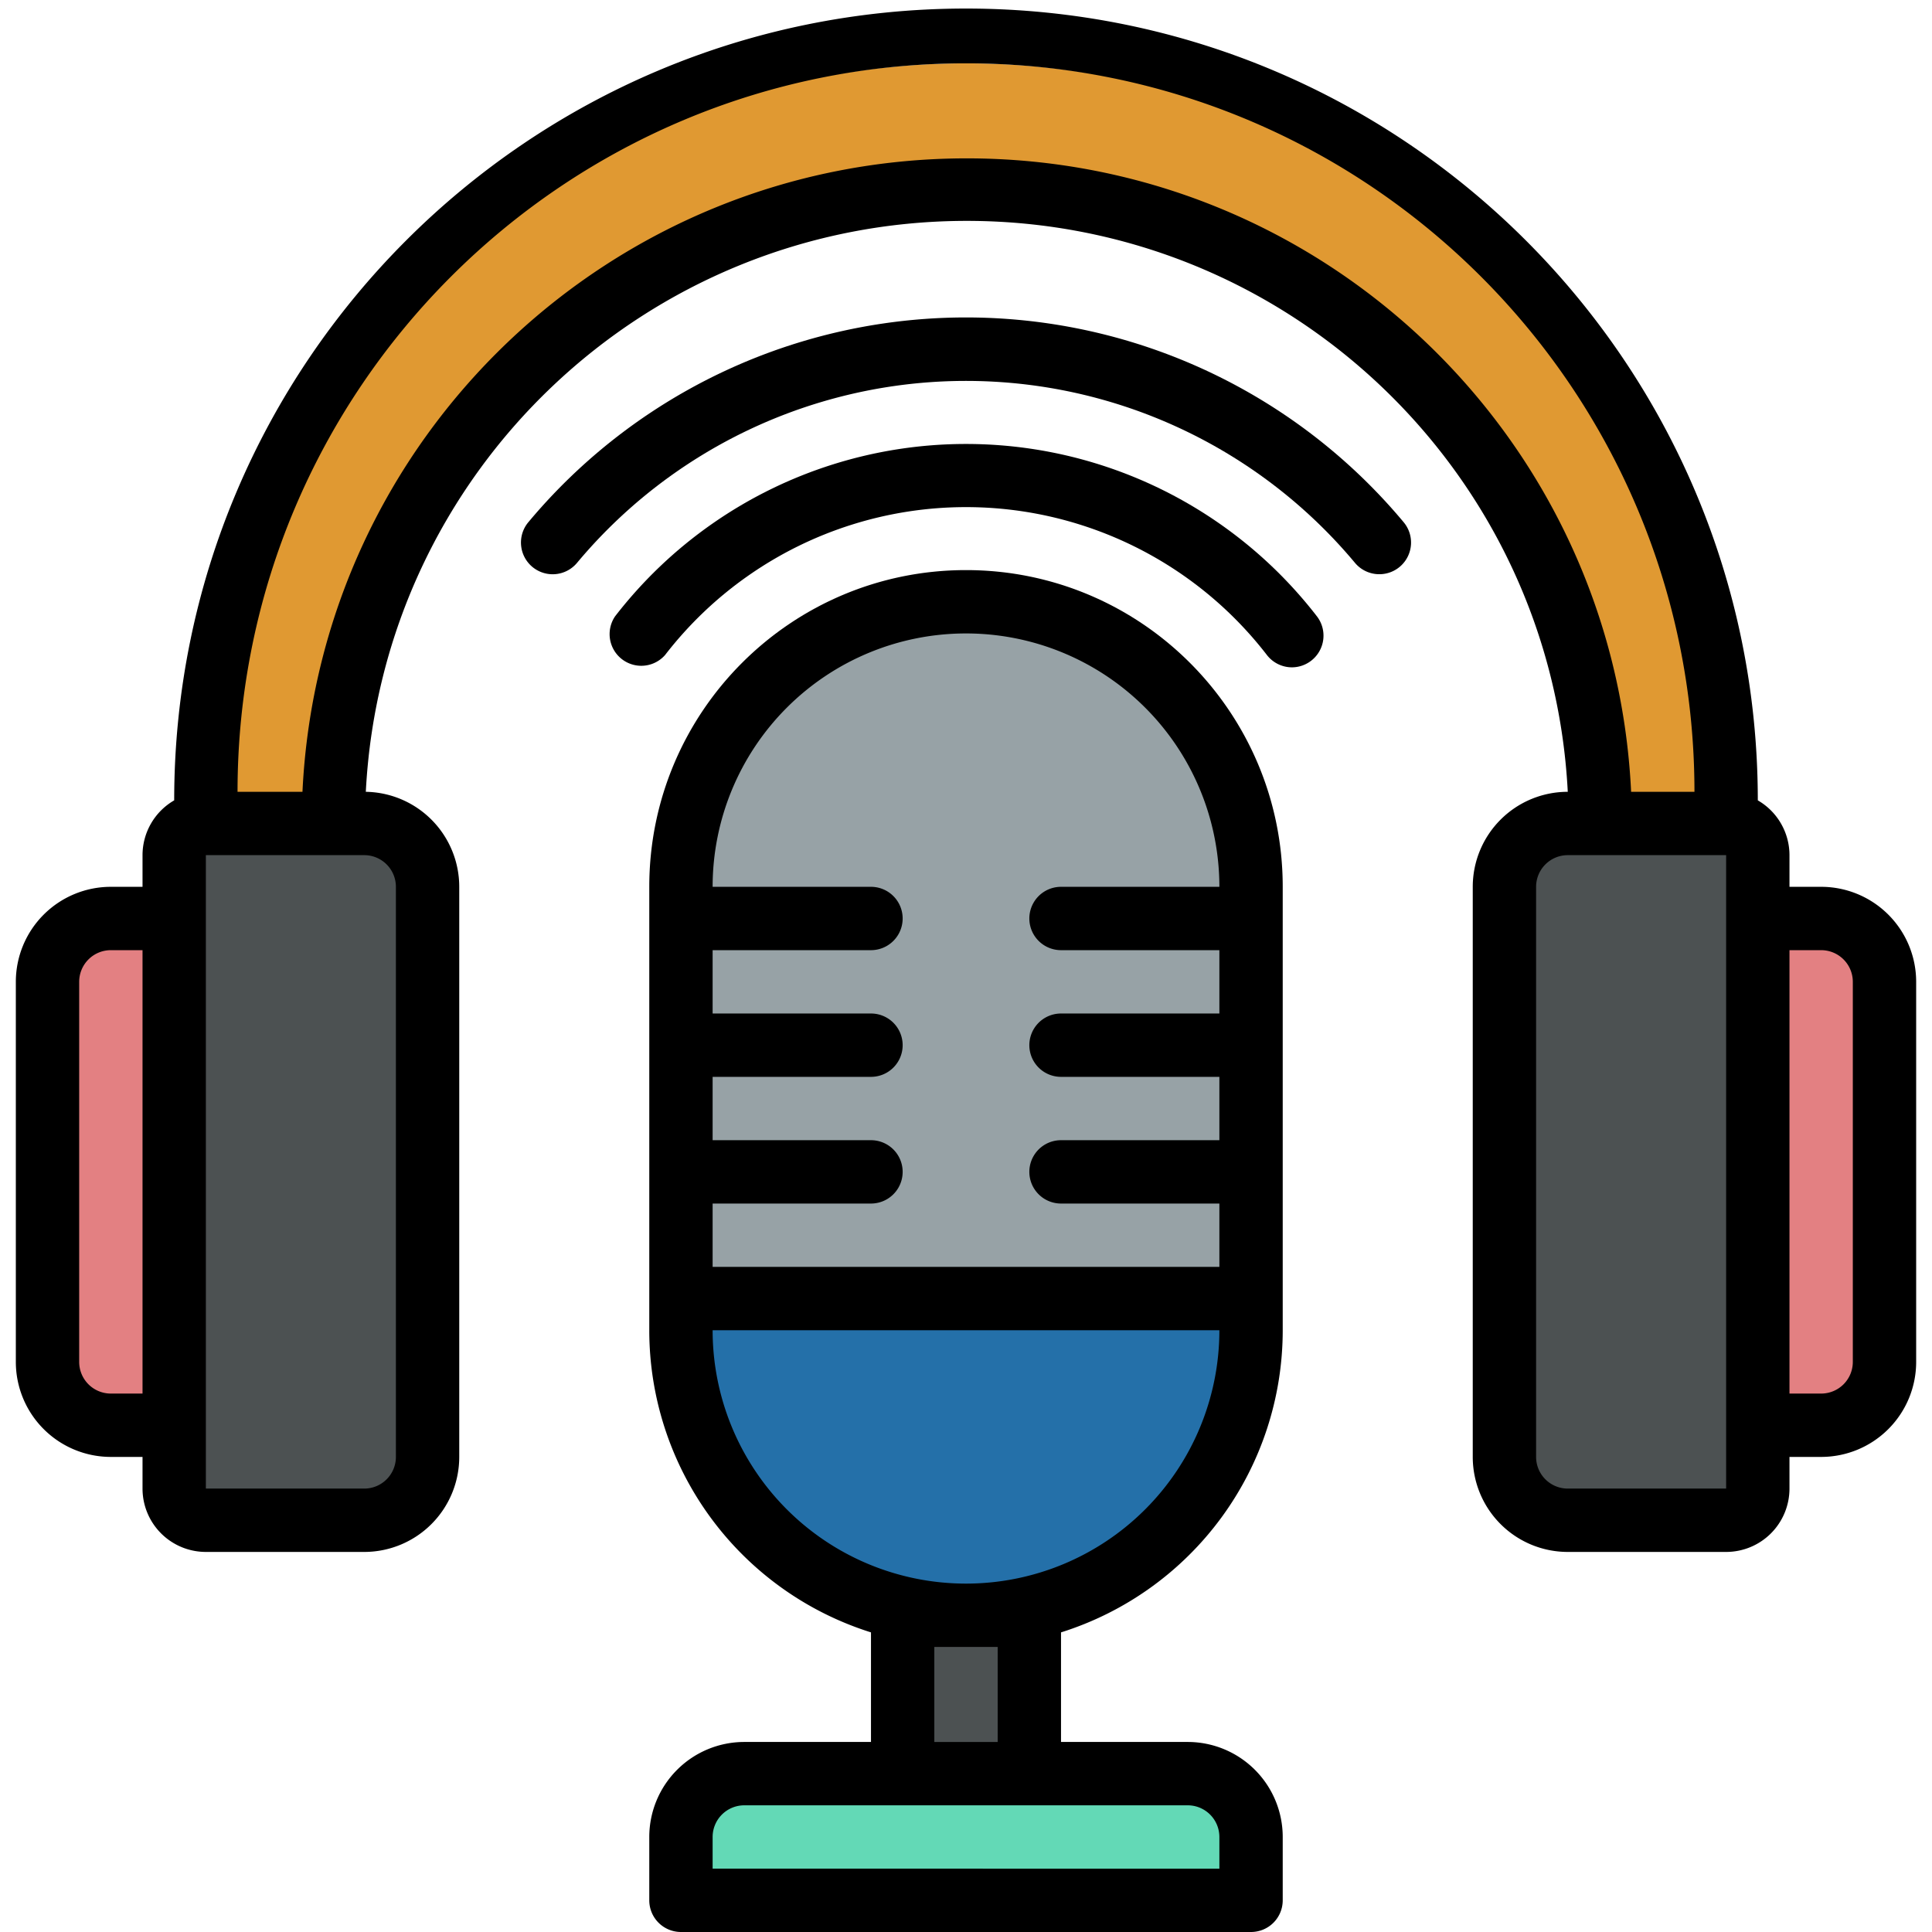
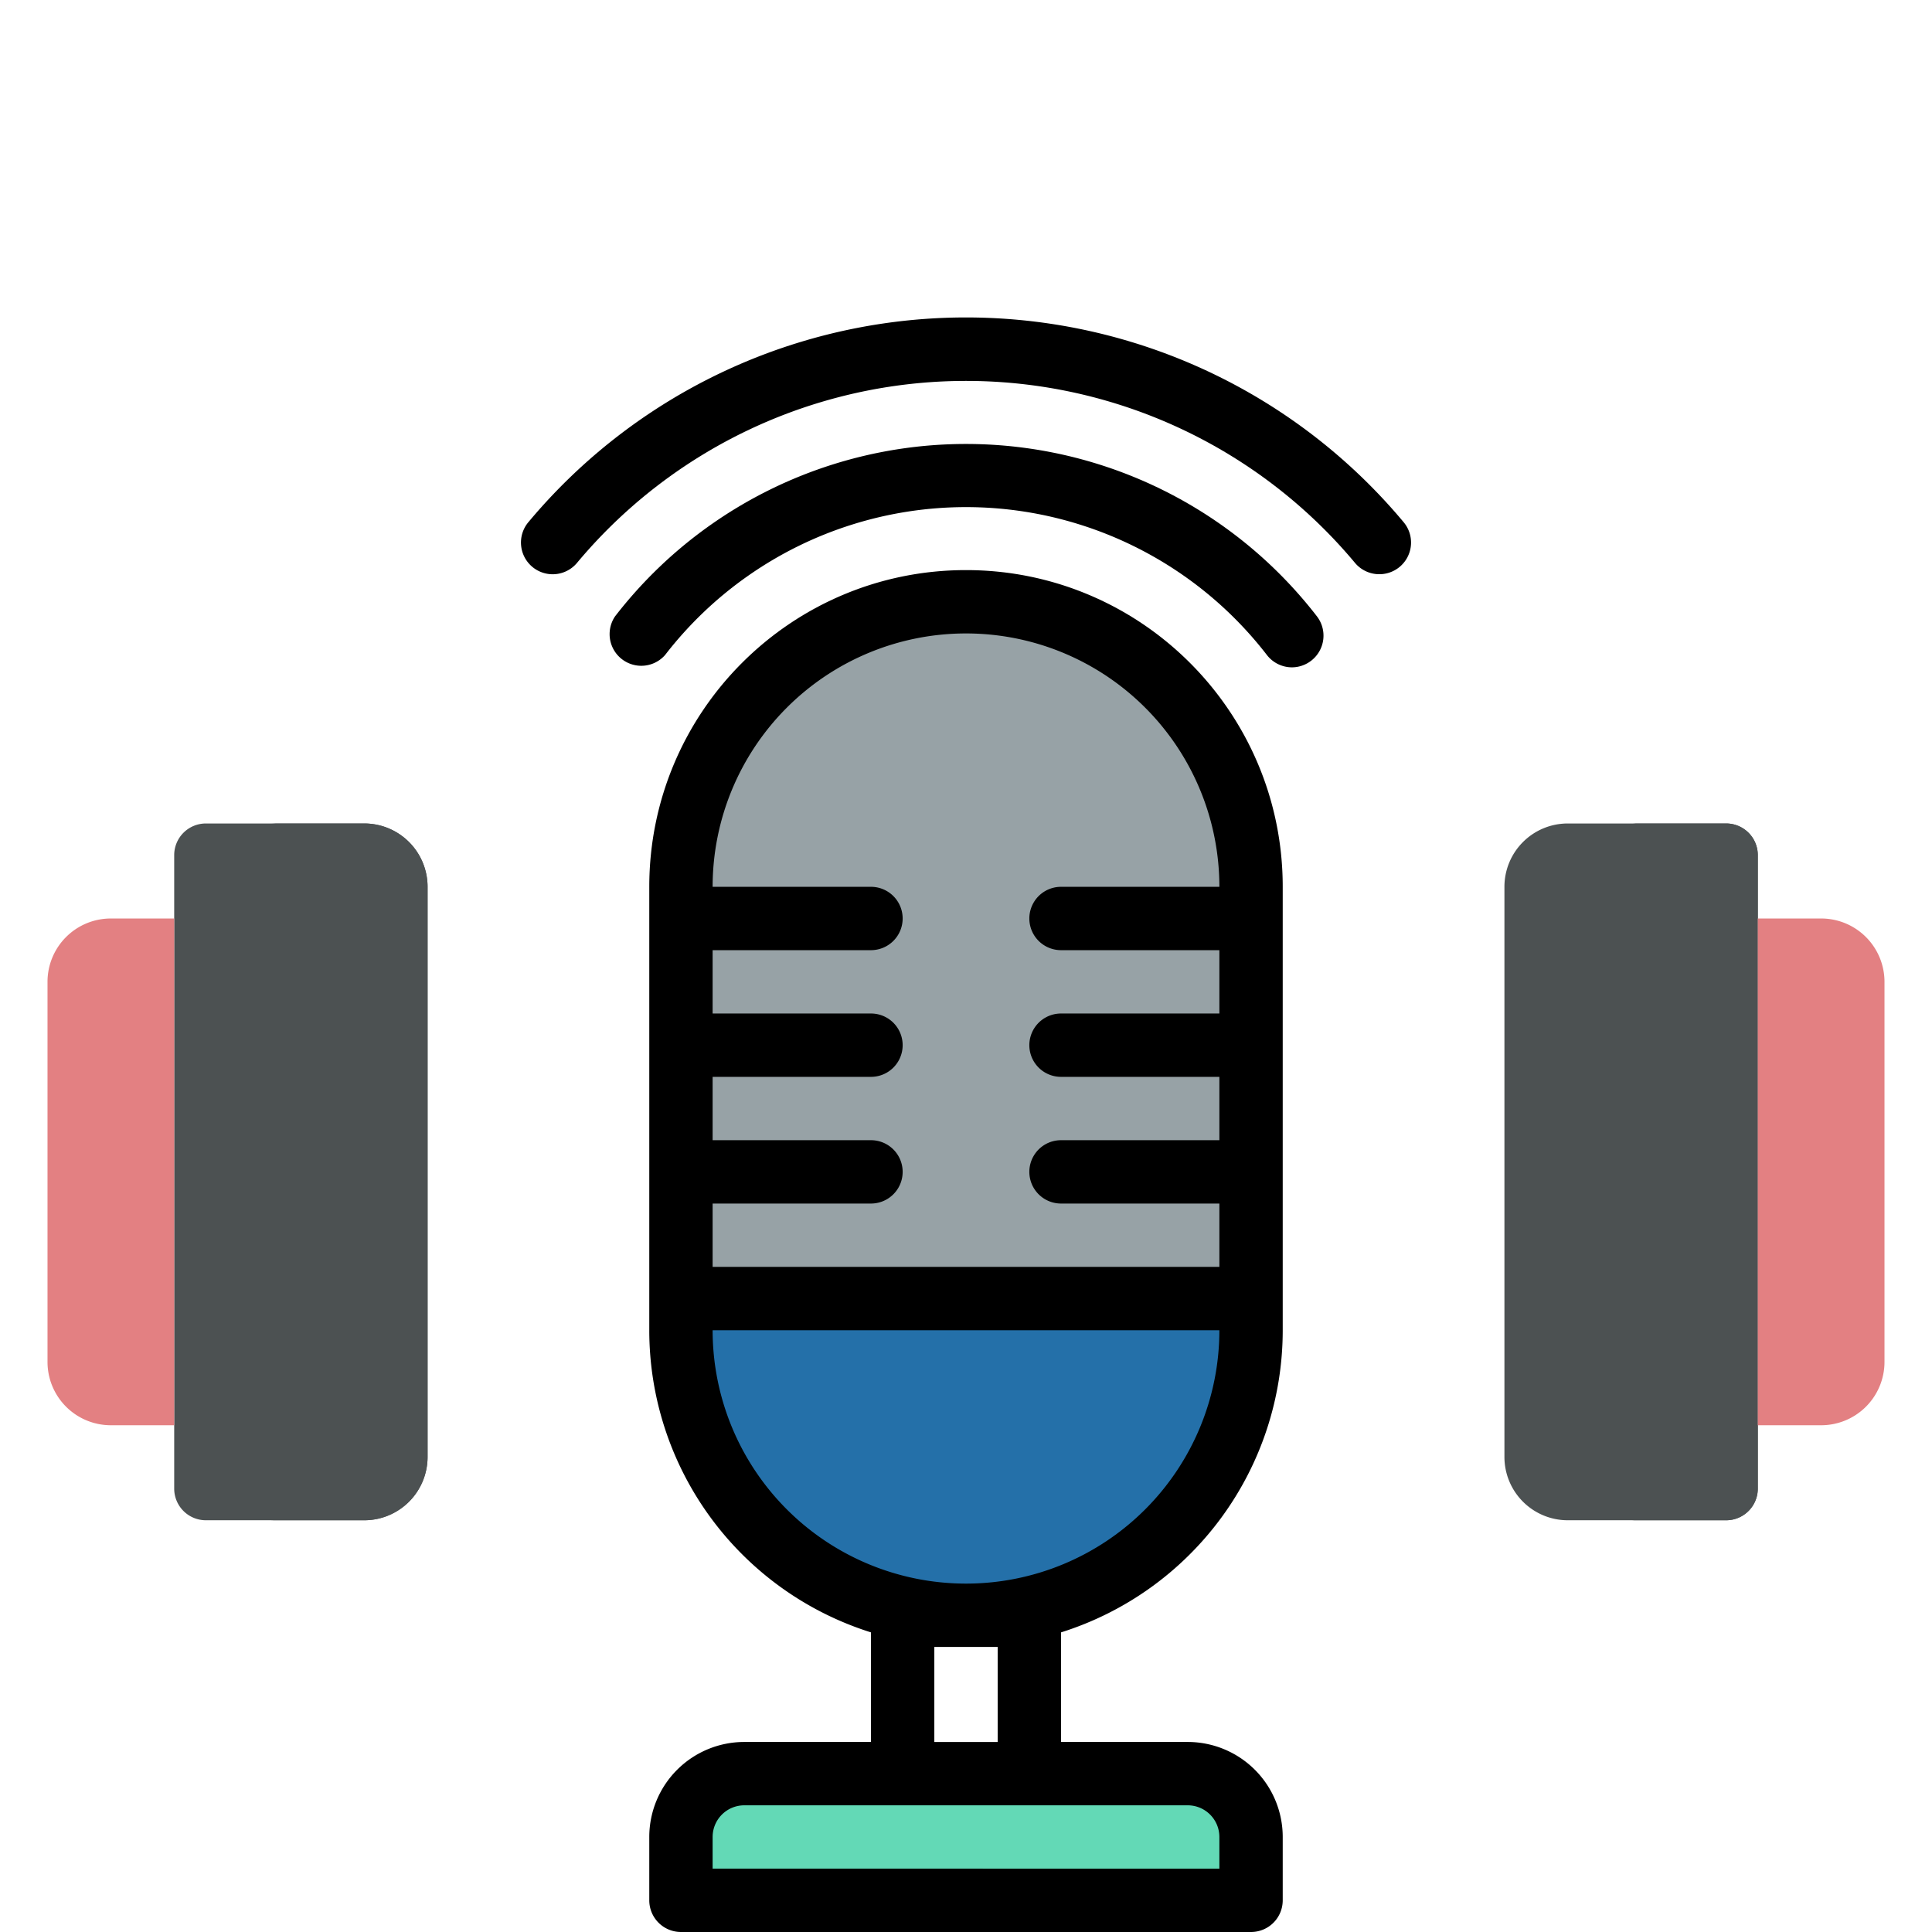
<svg xmlns="http://www.w3.org/2000/svg" version="1.1" width="512" height="512" x="0" y="0" viewBox="0 0 60 61" style="enable-background:new 0 0 512 512" xml:space="preserve" class="">
  <g>
    <g fill="none" fill-rule="nonzero">
      <path fill="#4c5152" d="M13 28v18a2 2 0 0 1-2 2H6a1 1 0 0 1-1-1V27a1 1 0 0 1 1-1h5a2 2 0 0 1 2 2z" opacity="1" data-original="#607d8b" class="" />
      <path fill="#4c5152" d="M11 26H8a2 2 0 0 1 2 2v18a2 2 0 0 1-2 2h3a2 2 0 0 0 2-2V28a2 2 0 0 0-2-2z" opacity="1" data-original="#37474f" class="" />
      <path fill="#e38082" d="M5 29v16H3a2 2 0 0 1-2-2V31a2 2 0 0 1 2-2z" opacity="1" data-original="#ff9801" class="" />
      <path fill="#4c5152" d="M55 27v20a1 1 0 0 1-1 1h-5a2 2 0 0 1-2-2V28a2 2 0 0 1 2-2h5a1 1 0 0 1 1 1z" opacity="1" data-original="#607d8b" class="" />
      <path fill="#4c5152" d="M54 26h-3a1 1 0 0 1 1 1v20a1 1 0 0 1-1 1h3a1 1 0 0 0 1-1V27a1 1 0 0 0-1-1z" opacity="1" data-original="#37474f" class="" />
      <path fill="#e38082" d="M59 31v12a2 2 0 0 1-2 2h-2V29h2a2 2 0 0 1 2 2z" opacity="1" data-original="#ff9801" class="" />
-       <path fill="#e09932" d="M54 26h-4c0-11.046-8.954-20-20-20s-20 8.954-20 20H6C6 12.745 16.745 2 30 2s24 10.745 24 24z" opacity="1" data-original="#ff5722" class="" />
      <path fill="#2470a9" d="M39 41v1a9 9 0 0 1-7 8.78 9.2 9.2 0 0 1-4 0A9 9 0 0 1 21 42v-1z" opacity="1" data-original="#ffdc00" class="" />
-       <path fill="#2470a9" d="M36 41v1a9 9 0 0 1-7 8.78 4 4 0 0 1-.5.08 8.7 8.7 0 0 0 3.5-.08A9 9 0 0 0 39 42v-1z" opacity="1" data-original="#fec108" class="" />
      <path fill="#97a2a6" d="M39 28v13H21V28a9 9 0 0 1 18 0z" opacity="1" data-original="#7f8e94" class="" />
      <path fill="#97a2a6" d="M36.36 21.64A9 9 0 0 0 30 19a8.29 8.29 0 0 0-1.5.14A9 9 0 0 1 36 28v13h3V28a9 9 0 0 0-2.64-6.36z" opacity="1" data-original="#545c60" class="" />
-       <path fill="#4c5152" d="M32 50.78V56h-4v-5.22a9.2 9.2 0 0 0 4 0z" opacity="1" data-original="#37474f" class="" />
      <path fill="#63d9b6" d="M39 58v2H21v-2a2 2 0 0 1 2-2h14a2 2 0 0 1 2 2z" opacity="1" data-original="#02a9f4" class="" />
      <path fill="#63d9b6" d="M37 56h-3a2 2 0 0 1 2 2v2h3v-2a2 2 0 0 0-2-2z" opacity="1" data-original="#0377bc" class="" />
      <g fill="#000">
-         <path d="M57 28h-1v-1a2 2 0 0 0-1-1.73c0-13.807-11.193-25-25-25s-25 11.193-25 25A2 2 0 0 0 4 27v1H3a3 3 0 0 0-3 3v12a3 3 0 0 0 3 3h1v1a2 2 0 0 0 2 2h5a3 3 0 0 0 3-3V28a3 3 0 0 0-2.95-3c.519-10.101 8.86-18.026 18.975-18.026S48.481 14.9 49 25a3 3 0 0 0-3 3v18a3 3 0 0 0 3 3h5a2 2 0 0 0 2-2v-1h1a3 3 0 0 0 3-3V31a3 3 0 0 0-3-3zM3 44a1 1 0 0 1-1-1V31a1 1 0 0 1 1-1h1v14zm9-16v18a1 1 0 0 1-1 1H6V27h5a1 1 0 0 1 1 1zM30 5c-11.2.014-20.417 8.814-20.95 20H7C7 12.297 17.297 2 30 2s23 10.297 23 23h-2c-.534-11.206-9.782-20.013-21-20zm24 42h-5a1 1 0 0 1-1-1V28a1 1 0 0 1 1-1h5zm4-4a1 1 0 0 1-1 1h-1V30h1a1 1 0 0 1 1 1z" fill="#000000" opacity="1" data-original="#000000" class="" />
        <path d="M43.05 18.13a1 1 0 0 0 .77-1.64 18 18 0 0 0-27.64 0 1.001 1.001 0 1 0 1.54 1.28 16 16 0 0 1 24.56 0 1 1 0 0 0 .77.36z" fill="#000000" opacity="1" data-original="#000000" class="" />
        <path d="M40.9 20.86a1 1 0 0 0 .18-1.4 14 14 0 0 0-22.16 0 1 1 0 0 0 1.58 1.22 12 12 0 0 1 19 0 1 1 0 0 0 .79.39 1 1 0 0 0 .61-.21z" fill="#000000" opacity="1" data-original="#000000" class="" />
        <path d="M40 42V28c0-5.523-4.477-10-10-10s-10 4.477-10 10v14a10 10 0 0 0 7 9.54V55h-4a3 3 0 0 0-3 3v2a1 1 0 0 0 1 1h18a1 1 0 0 0 1-1v-2a3 3 0 0 0-3-3h-4v-3.46A10 10 0 0 0 40 42zM30 20a8 8 0 0 1 8 8h-5a1 1 0 0 0 0 2h5v2h-5a1 1 0 0 0 0 2h5v2h-5a1 1 0 0 0 0 2h5v2H22v-2h5a1 1 0 0 0 0-2h-5v-2h5a1 1 0 0 0 0-2h-5v-2h5a1 1 0 0 0 0-2h-5a8 8 0 0 1 8-8zm-8 22h16a8 8 0 1 1-16 0zm16 16v1H22v-1a1 1 0 0 1 1-1h14a1 1 0 0 1 1 1zm-7-3h-2v-3h2z" fill="#000000" opacity="1" data-original="#000000" class="" />
      </g>
    </g>
  </g>
</svg>